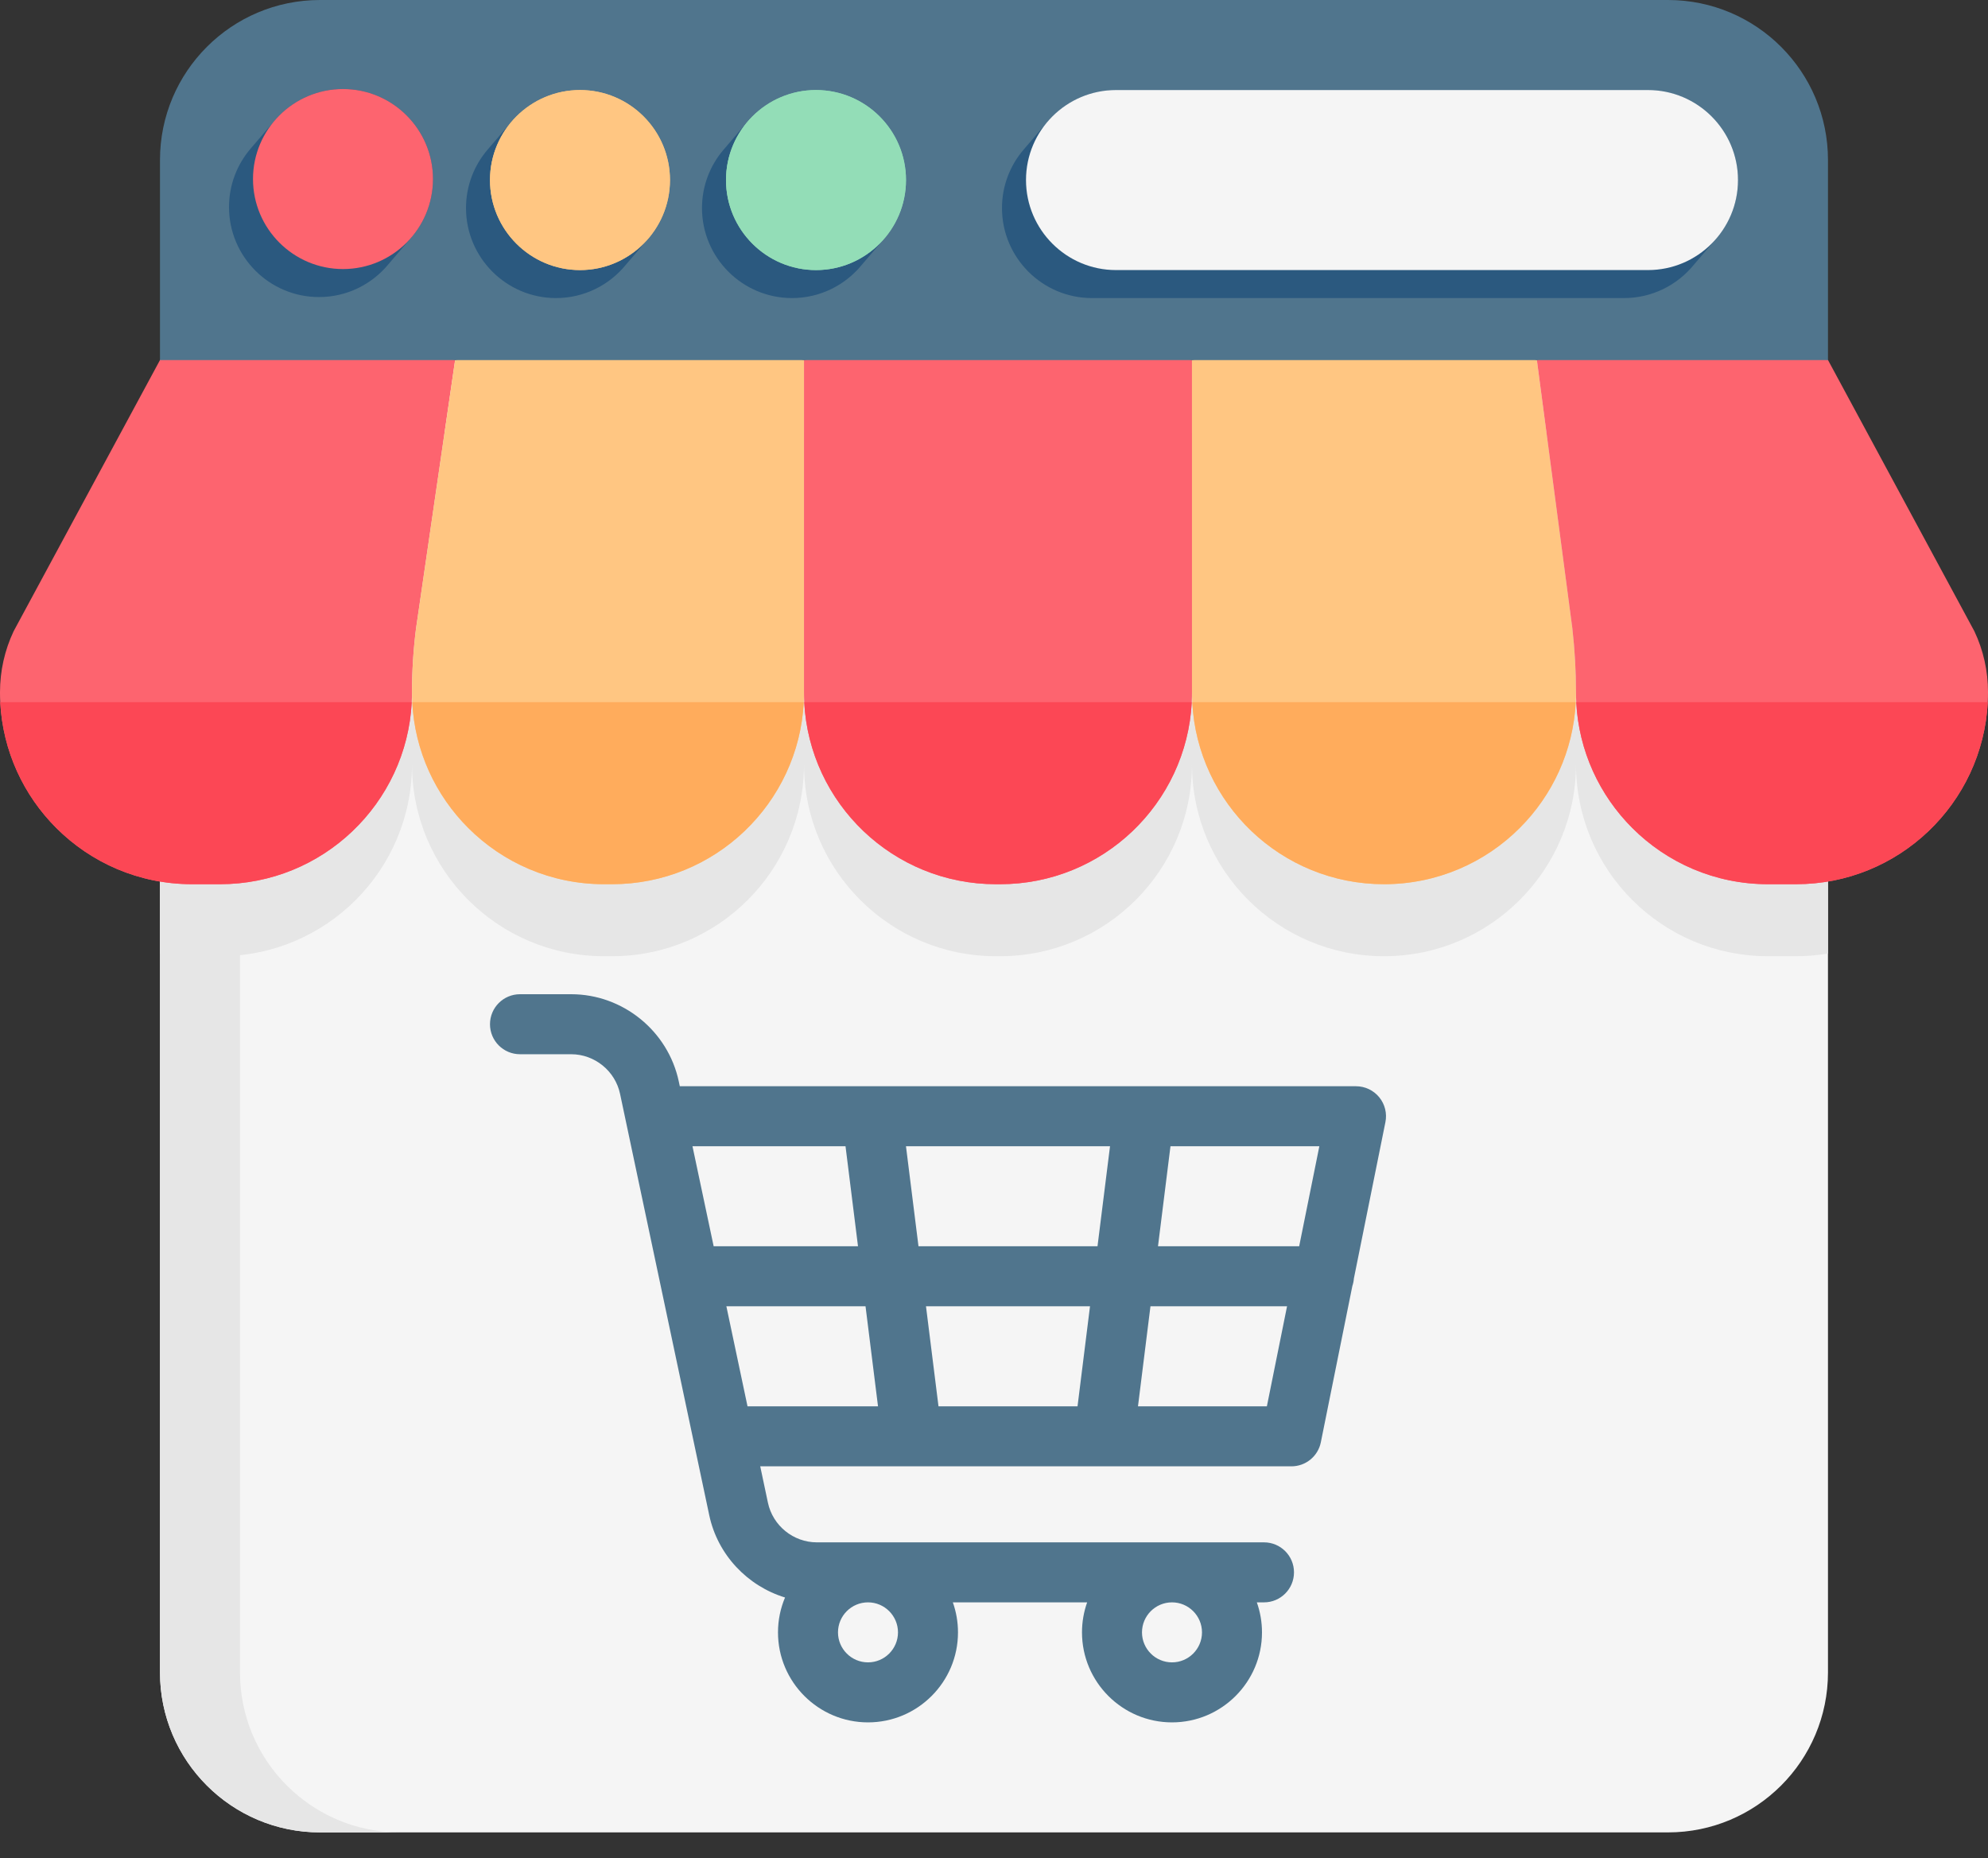
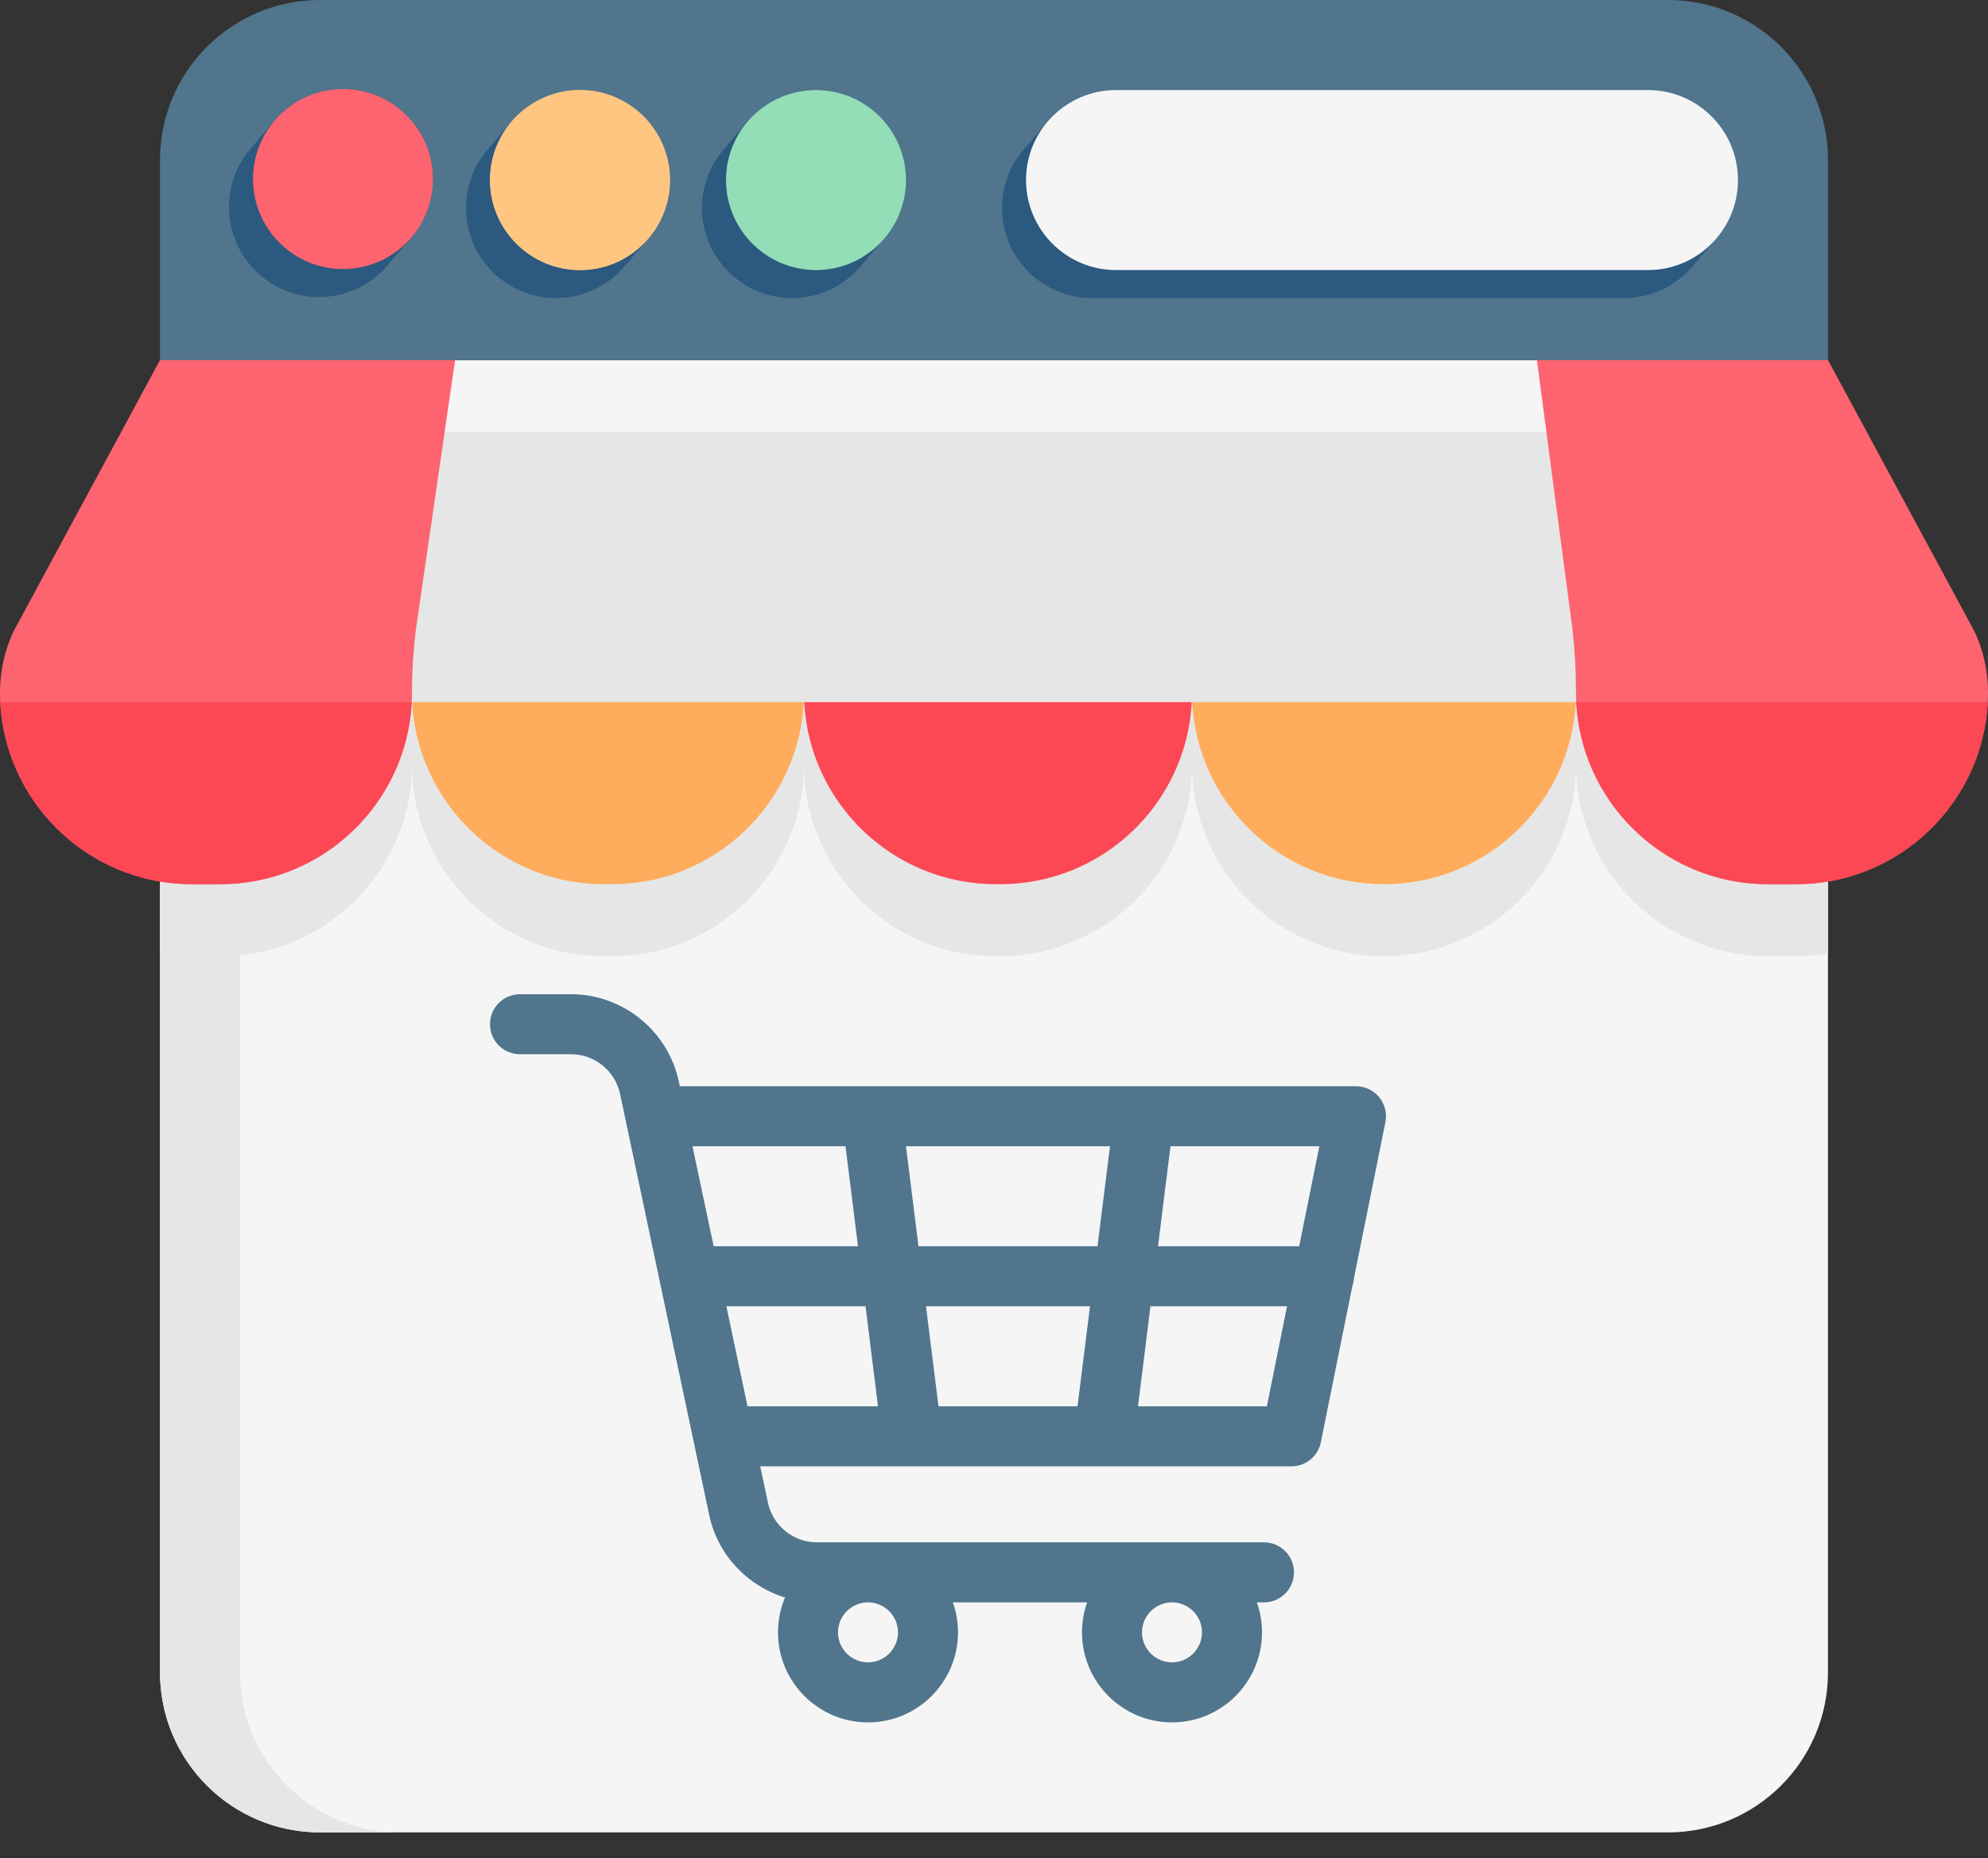
<svg xmlns="http://www.w3.org/2000/svg" width="61" height="57" viewBox="0 0 61 57" fill="none">
  <rect x="0" y="0" width="61" height="57" fill="#333333" stroke="none" />
  <path d="M56.09 11.046V51.304C56.09 54.015 53.892 56.213 51.181 56.213H9.819C7.108 56.213 4.909 54.015 4.909 51.304V11.046H56.09Z" fill="#F5F5F5" />
  <path d="M12.274 56.213H9.819C7.108 56.213 4.909 54.015 4.909 51.304V11.046H7.364V51.304C7.364 54.015 9.562 56.213 12.274 56.213Z" fill="#E6E6E6" />
  <path d="M56.09 13.255V29.252C55.771 29.306 55.444 29.334 55.109 29.334H54.249C52.622 29.334 51.149 28.675 50.084 27.608C49.017 26.543 48.358 25.07 48.358 23.443C48.358 25.07 47.699 26.543 46.632 27.608C45.567 28.675 44.094 29.334 42.467 29.334C39.213 29.334 36.575 26.696 36.575 23.443C36.575 26.696 33.938 29.334 30.684 29.334H30.561C28.934 29.334 27.461 28.675 26.396 27.608C25.329 26.543 24.67 25.07 24.67 23.443C24.67 26.696 22.032 29.334 18.779 29.334H18.533C16.906 29.334 15.433 28.675 14.367 27.608C13.301 26.543 12.642 25.07 12.642 23.443C12.642 26.696 10.004 29.334 6.75 29.334H5.891C5.556 29.334 5.229 29.306 4.909 29.252V13.255H56.09Z" fill="#E6E6E6" />
  <path d="M13.965 11.046L12.766 19.277C12.684 19.926 12.642 20.579 12.642 21.233C12.642 21.336 12.639 21.438 12.634 21.54C12.475 24.651 9.901 27.125 6.75 27.125H5.891C4.264 27.125 2.791 26.466 1.726 25.399C0.727 24.401 0.085 23.046 0.007 21.54C0.002 21.438 0 21.336 0 21.233C0 20.587 0.142 19.948 0.419 19.363L4.909 11.046L9.037 9.819L13.965 11.046Z" fill="#FD646F" />
-   <path d="M24.67 11.046V21.233C24.67 21.336 24.668 21.438 24.663 21.54C24.503 24.651 21.929 27.125 18.779 27.125H18.533C16.906 27.125 15.433 26.466 14.367 25.399C13.368 24.401 12.726 23.046 12.649 21.54C12.644 21.438 12.642 21.336 12.642 21.233C12.642 20.579 12.684 19.926 12.766 19.277L13.965 11.046L19.148 9.819L24.67 11.046Z" fill="#FFC682" />
-   <path d="M36.575 11.046V21.233C36.575 21.336 36.573 21.438 36.568 21.54C36.409 24.651 33.835 27.125 30.684 27.125H30.561C27.411 27.125 24.837 24.651 24.677 21.54C24.672 21.438 24.67 21.336 24.67 21.233V11.046L30.745 9.819L36.575 11.046Z" fill="#FD646F" />
-   <path d="M48.358 21.233C48.358 21.336 48.356 21.438 48.351 21.54C48.273 23.046 47.632 24.401 46.633 25.399C45.567 26.466 44.094 27.125 42.467 27.125C39.316 27.125 36.742 24.651 36.583 21.54C36.578 21.438 36.575 21.336 36.575 21.233V11.046L42.037 9.819L47.158 11.046L48.246 19.276C48.32 19.926 48.358 20.579 48.358 21.233Z" fill="#FFC682" />
  <path d="M61 21.233C61 21.336 60.998 21.438 60.993 21.54C60.833 24.651 58.259 27.125 55.109 27.125H54.249C52.622 27.125 51.149 26.466 50.084 25.399C49.085 24.401 48.443 23.046 48.366 21.54C48.361 21.438 48.358 21.336 48.358 21.233C48.358 20.579 48.32 19.926 48.246 19.276L47.158 11.046L51.613 9.819L56.091 11.046L60.581 19.363C60.72 19.655 60.825 19.962 60.895 20.275C60.965 20.589 61 20.909 61 21.233Z" fill="#FD646F" />
  <path d="M42.51 34.425C42.565 34.155 42.495 33.874 42.32 33.66C42.145 33.447 41.884 33.323 41.608 33.323H20.859L20.828 33.176C20.499 31.626 19.111 30.5 17.526 30.5H15.956C15.447 30.5 15.035 30.912 15.035 31.421C15.035 31.929 15.447 32.341 15.956 32.341H17.526C18.246 32.341 18.877 32.853 19.026 33.557L21.762 46.48C22.02 47.7 22.937 48.655 24.088 49.007C23.949 49.336 23.872 49.697 23.872 50.077C23.872 51.599 25.111 52.838 26.634 52.838C28.157 52.838 29.395 51.599 29.395 50.077C29.395 49.754 29.339 49.444 29.237 49.156H33.358C33.256 49.444 33.2 49.754 33.2 50.077C33.2 51.599 34.439 52.838 35.962 52.838C37.484 52.838 38.723 51.599 38.723 50.077C38.723 49.754 38.667 49.444 38.565 49.156H38.785C39.293 49.156 39.705 48.744 39.705 48.235C39.705 47.727 39.293 47.315 38.785 47.315H25.064C24.343 47.315 23.712 46.803 23.563 46.098L23.327 44.983H27.98C27.981 44.983 27.982 44.983 27.983 44.983C27.983 44.983 27.984 44.983 27.985 44.983H33.874C33.875 44.983 33.876 44.983 33.876 44.983C33.877 44.983 33.878 44.983 33.879 44.983H39.627C40.065 44.983 40.443 44.674 40.529 44.244L41.496 39.45C41.521 39.377 41.537 39.299 41.543 39.219L42.51 34.425ZM27.554 50.077C27.554 50.584 27.141 50.997 26.634 50.997C26.126 50.997 25.713 50.584 25.713 50.077C25.713 49.569 26.126 49.156 26.634 49.156C27.141 49.156 27.554 49.569 27.554 50.077ZM36.882 50.077C36.882 50.584 36.469 50.997 35.962 50.997C35.454 50.997 35.041 50.584 35.041 50.077C35.041 49.569 35.454 49.156 35.962 49.156C36.469 49.156 36.882 49.569 36.882 50.077ZM39.864 38.232H35.532L35.915 35.164H40.483L39.864 38.232ZM28.797 43.142L28.413 40.073H33.446L33.063 43.142H28.797ZM28.183 38.232L27.799 35.164H34.06L33.676 38.232H28.183ZM25.944 35.164L26.327 38.232H21.898L21.248 35.164H25.944ZM22.288 40.073H26.558L26.941 43.142H22.937L22.288 40.073ZM34.918 43.142L35.301 40.073H39.492L38.873 43.142H34.918Z" fill="#50758D" />
  <path d="M0.007 21.54H12.634C12.475 24.652 9.901 27.125 6.75 27.125H5.891C4.264 27.125 2.791 26.466 1.726 25.399C0.727 24.401 0.085 23.046 0.007 21.54Z" fill="#FC4755" />
  <path d="M12.649 21.54H24.663C24.503 24.652 21.929 27.125 18.779 27.125H18.533C16.906 27.125 15.433 26.466 14.367 25.399C13.368 24.401 12.726 23.046 12.649 21.54Z" fill="#FFAC5C" />
  <path d="M24.677 21.54H36.568C36.408 24.652 33.835 27.125 30.684 27.125H30.561C27.411 27.125 24.837 24.652 24.677 21.54Z" fill="#FC4755" />
  <path d="M36.583 21.54H48.351C48.273 23.046 47.632 24.401 46.632 25.399C45.567 26.466 44.094 27.125 42.467 27.125C39.316 27.125 36.742 24.652 36.583 21.54Z" fill="#FFAC5C" />
  <path d="M60.993 21.54C60.833 24.652 58.259 27.125 55.109 27.125H54.249C52.622 27.125 51.149 26.466 50.084 25.399C49.085 24.401 48.443 23.046 48.365 21.54H60.993Z" fill="#FC4755" />
  <path d="M4.909 11.046V4.909C4.909 2.198 7.108 0 9.819 0H51.181C53.892 0 56.09 2.198 56.09 4.909V11.046H4.909Z" fill="#50758D" />
  <path d="M12.623 7.284C13.036 6.801 13.286 6.176 13.286 5.492C13.286 3.97 12.047 2.731 10.525 2.731C9.666 2.731 8.898 3.125 8.391 3.742C8.157 4.014 7.923 4.287 7.689 4.56C7.277 5.043 7.027 5.668 7.027 6.352C7.027 7.874 8.265 9.113 9.788 9.113C10.647 9.113 11.415 8.719 11.922 8.102C11.934 8.089 12.402 7.543 12.623 7.284Z" fill="#2B597F" />
  <path d="M19.896 7.315C20.308 6.832 20.558 6.206 20.558 5.523C20.558 4 19.32 2.762 17.797 2.762C16.938 2.762 16.17 3.156 15.663 3.772C15.429 4.045 15.195 4.318 14.961 4.591C14.549 5.073 14.299 5.699 14.299 6.382C14.299 7.905 15.538 9.144 17.06 9.144C17.919 9.144 18.688 8.75 19.194 8.133C19.206 8.119 19.674 7.574 19.896 7.315Z" fill="#2B597F" />
  <path d="M27.137 7.315C27.55 6.832 27.8 6.206 27.8 5.523C27.8 4 26.561 2.762 25.038 2.762C24.18 2.762 23.411 3.156 22.904 3.772C22.67 4.045 22.437 4.318 22.203 4.591C21.79 5.073 21.54 5.699 21.54 6.382C21.54 7.905 22.779 9.144 24.302 9.144C25.161 9.144 25.929 8.75 26.436 8.133C26.448 8.119 26.915 7.574 27.137 7.315Z" fill="#2B597F" />
  <path d="M10.525 8.254C9.002 8.254 7.763 7.015 7.763 5.492C7.763 3.97 9.002 2.731 10.525 2.731C12.047 2.731 13.286 3.97 13.286 5.492C13.286 7.015 12.047 8.254 10.525 8.254Z" fill="#FD646F" />
  <path d="M17.797 8.285C16.274 8.285 15.035 7.046 15.035 5.523C15.035 4 16.274 2.762 17.797 2.762C19.32 2.762 20.558 4 20.558 5.523C20.558 7.046 19.32 8.285 17.797 8.285Z" fill="#FFC682" />
-   <path d="M25.038 8.285C23.515 8.285 22.277 7.046 22.277 5.523C22.277 4 23.515 2.762 25.038 2.762C26.561 2.762 27.8 4 27.8 5.523C27.8 7.046 26.561 8.285 25.038 8.285Z" fill="#93DDB7" />
  <path d="M52.666 7.315C53.079 6.832 53.329 6.206 53.329 5.523C53.329 4 52.09 2.762 50.567 2.762H34.243C33.385 2.762 32.617 3.156 32.11 3.772C31.876 4.045 31.642 4.318 31.408 4.591C30.995 5.073 30.745 5.699 30.745 6.382C30.745 7.905 31.984 9.144 33.507 9.144H49.831C50.69 9.144 51.458 8.75 51.965 8.133C51.977 8.119 52.444 7.574 52.666 7.315Z" fill="#2B597F" />
  <path d="M50.567 8.285H34.243C32.721 8.285 31.482 7.046 31.482 5.523C31.482 4 32.721 2.762 34.243 2.762H50.567C52.09 2.762 53.329 4 53.329 5.523C53.329 7.046 52.09 8.285 50.567 8.285Z" fill="#F5F5F5" />
  <path d="M17.797 8.285C16.274 8.285 15.035 7.046 15.035 5.523C15.035 4 16.274 2.762 17.797 2.762C19.32 2.762 20.558 4 20.558 5.523C20.558 7.046 19.32 8.285 17.797 8.285Z" fill="#FFC682" />
  <path d="M25.038 8.285C23.515 8.285 22.277 7.046 22.277 5.523C22.277 4 23.515 2.762 25.038 2.762C26.561 2.762 27.8 4 27.8 5.523C27.8 7.046 26.561 8.285 25.038 8.285Z" fill="#93DDB7" />
</svg>